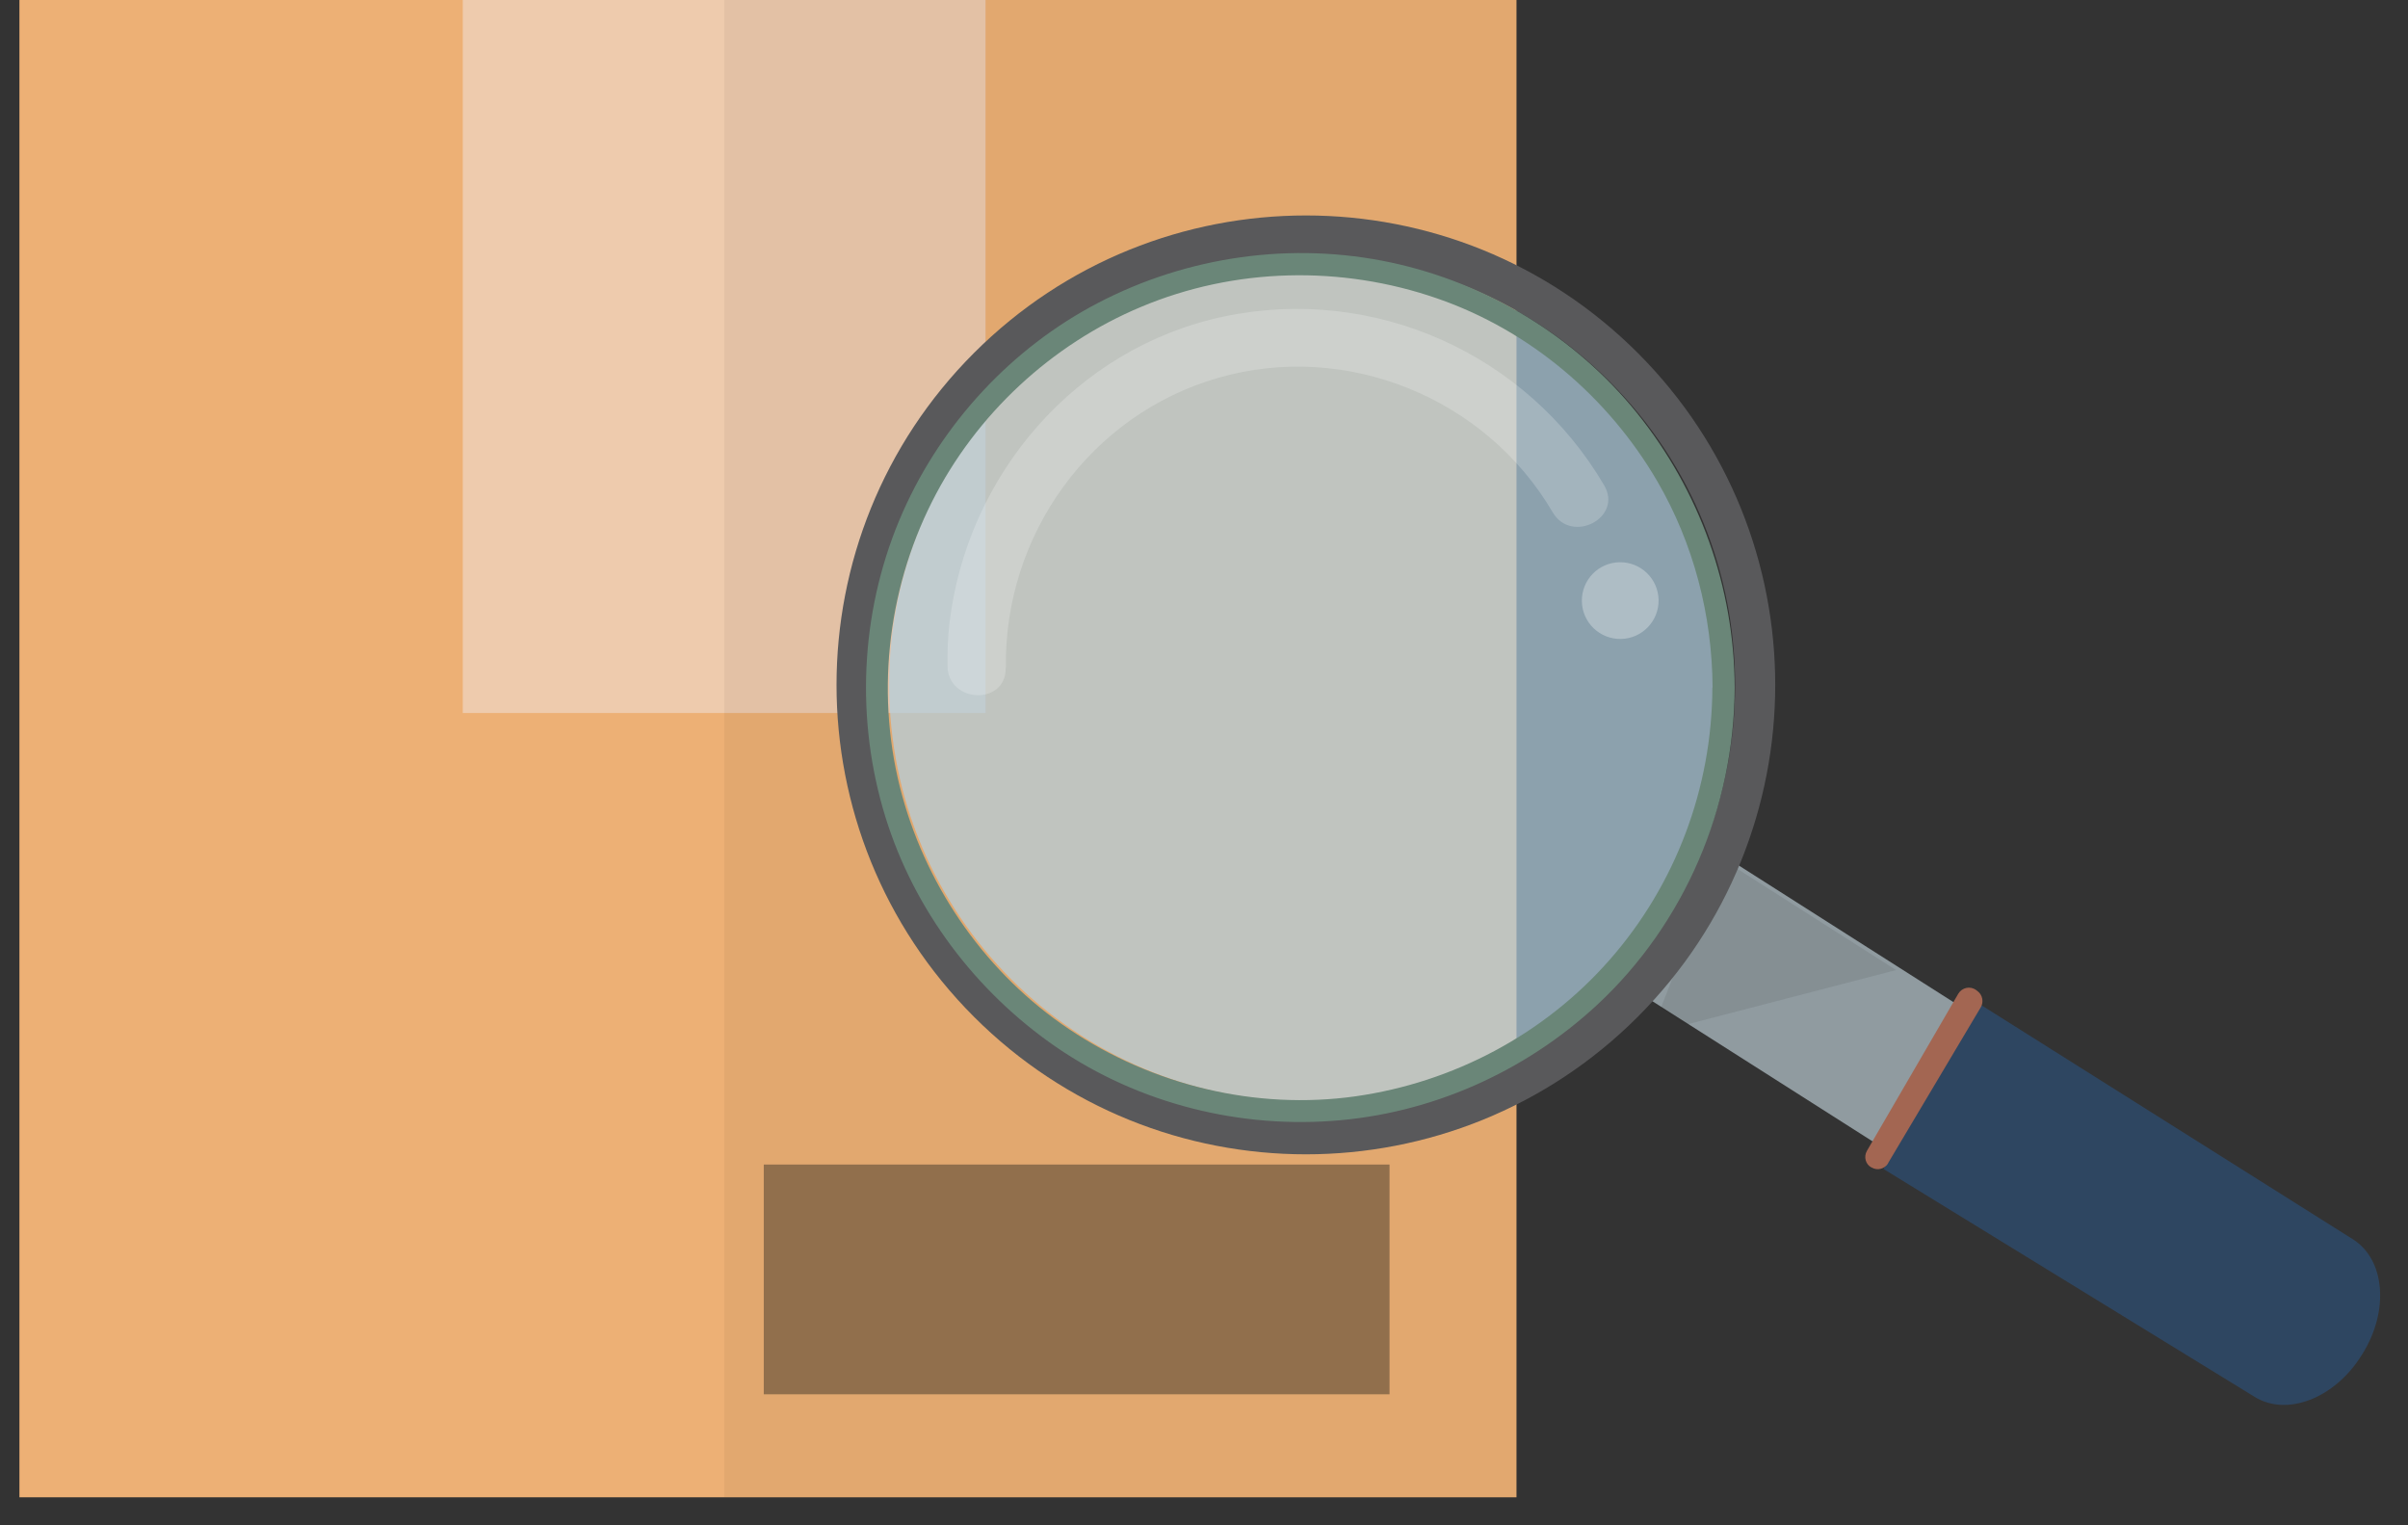
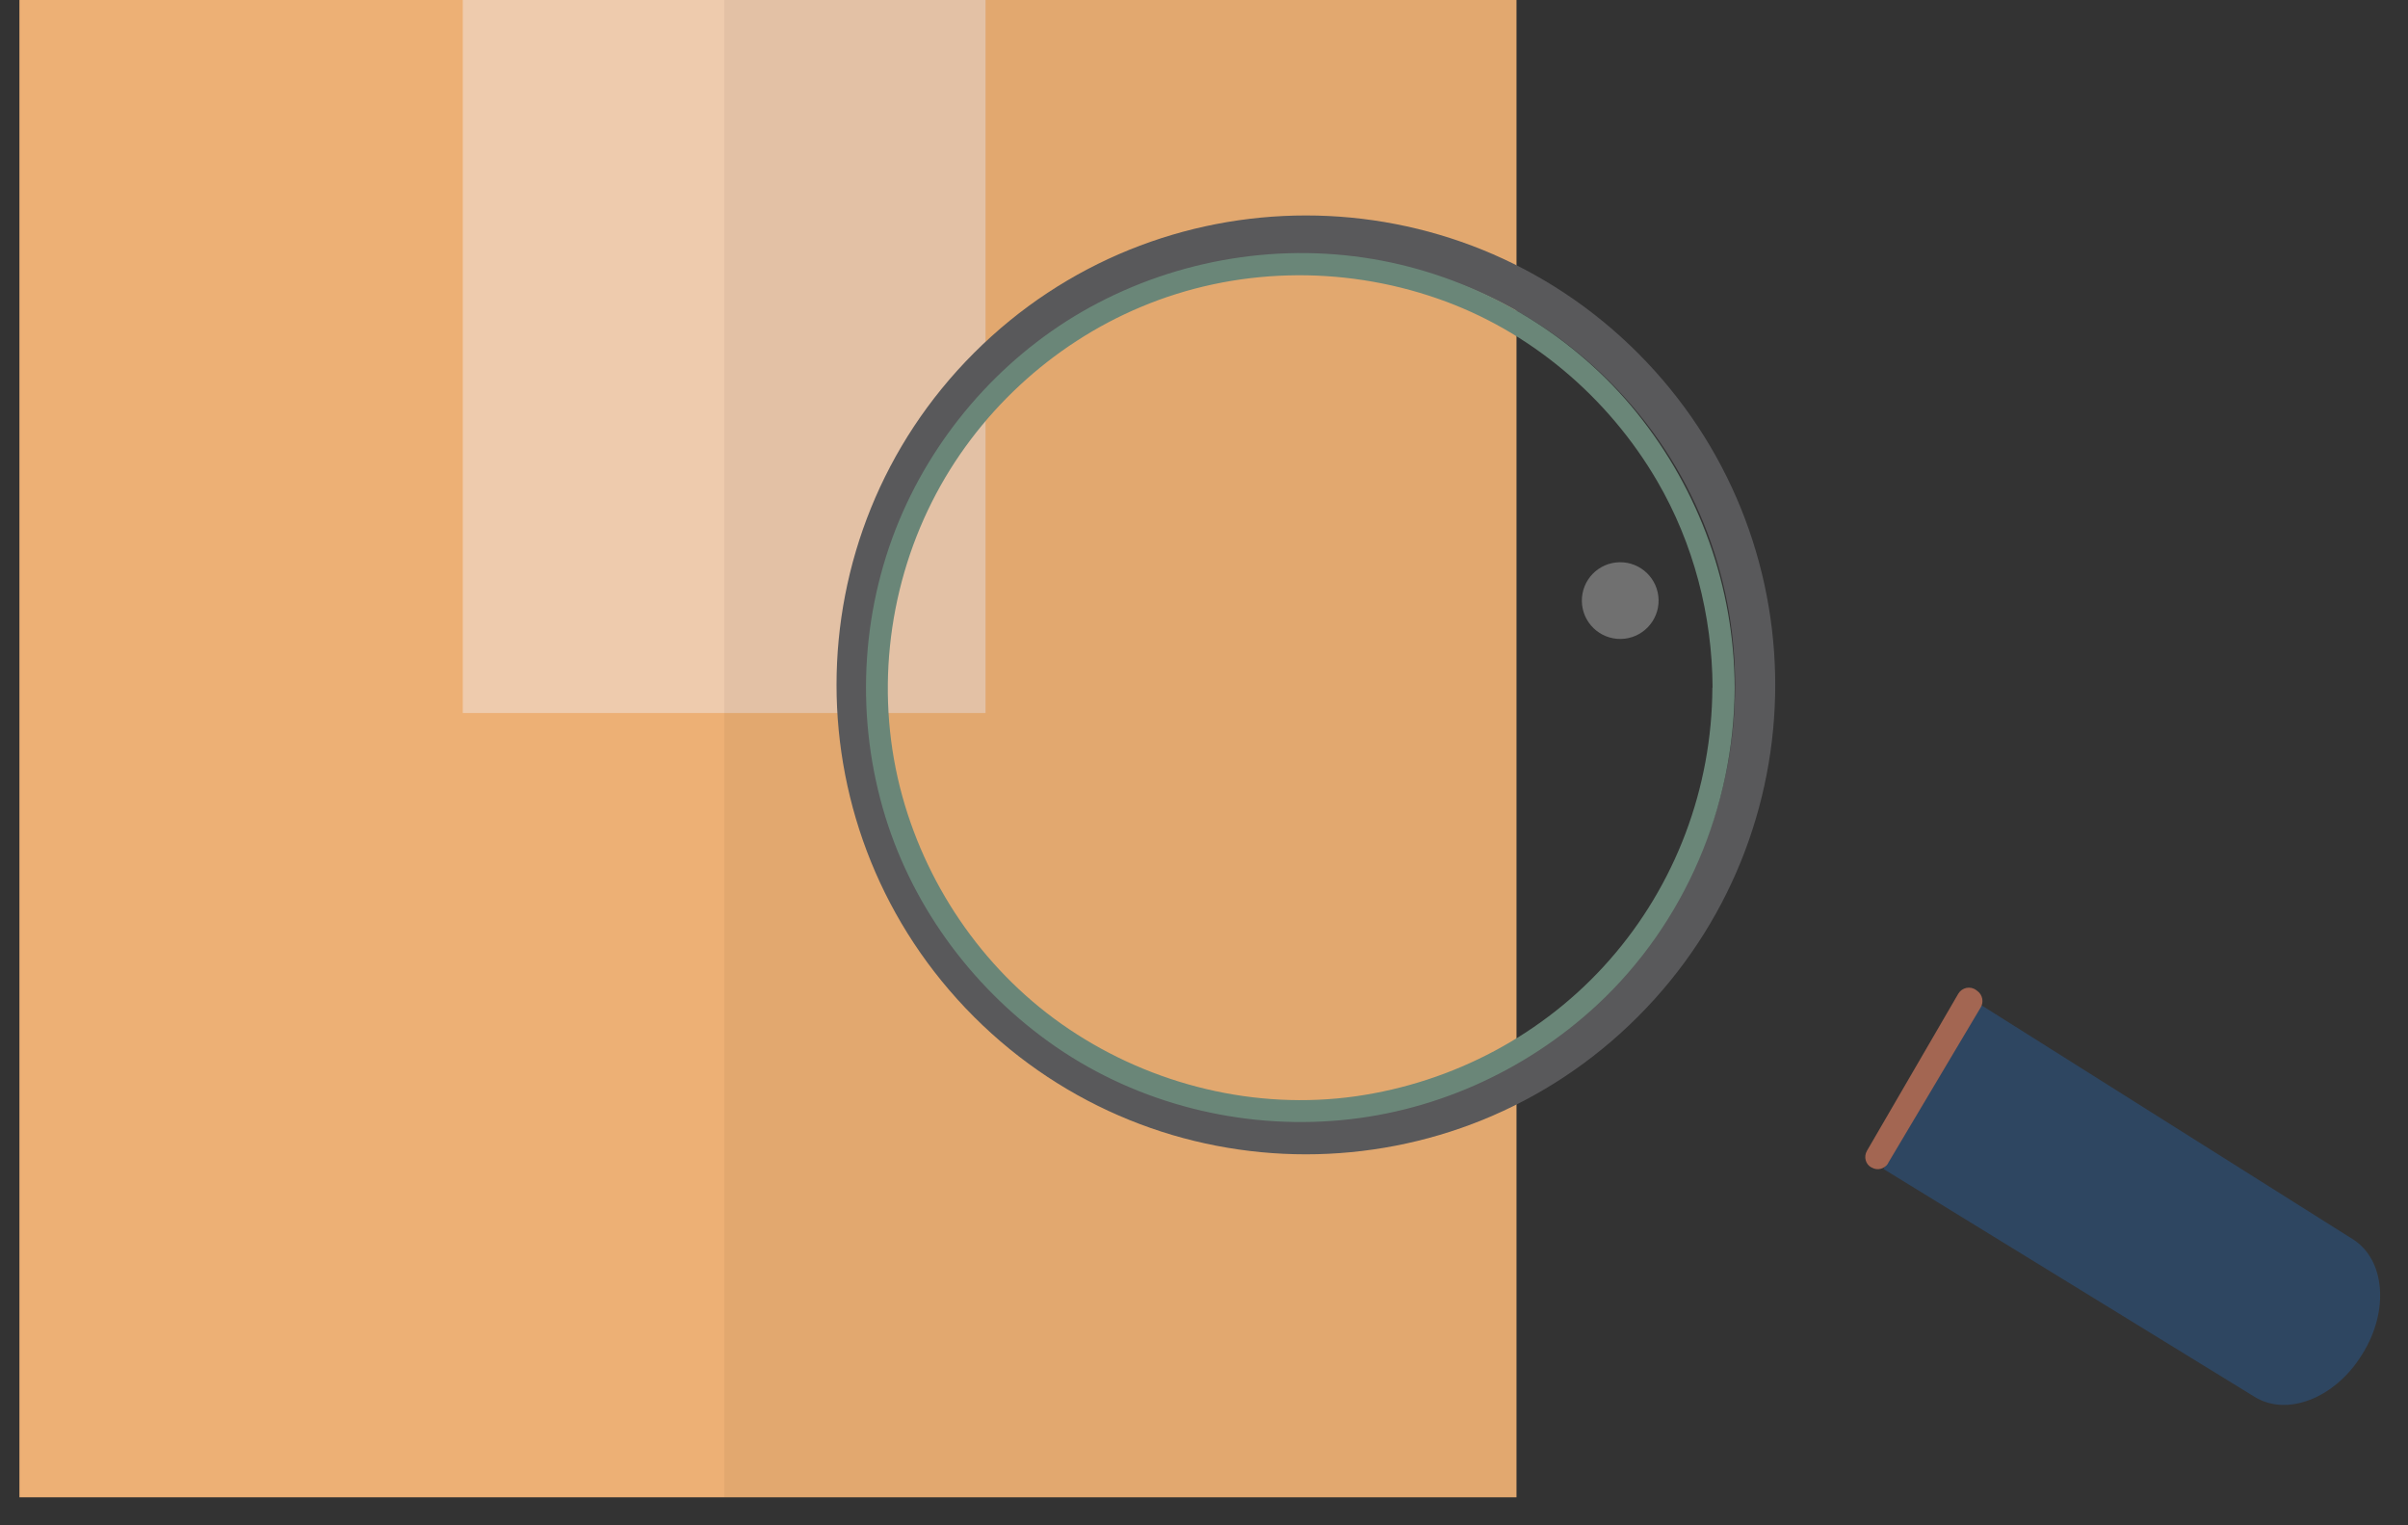
<svg xmlns="http://www.w3.org/2000/svg" width="60" height="38" viewBox="0 0 60 38" fill="none">
  <rect x="0" y="0" width="60" height="38" fill="#333333" stroke="none" />
  <path d="M37.786 0H0.484V37.302H37.786V0Z" fill="#EDB075" />
  <path d="M24.557 0H11.531V17.763H24.557V0Z" fill="#EECBAD" />
  <g opacity="0.4">
-     <path d="M32.623 31.012H21.031V32.736H32.623V31.012Z" stroke="#1A1A1A" stroke-width="4" />
-   </g>
+     </g>
  <path opacity="0.05" d="M37.783 0H18.047V37.302H37.783V0Z" fill="black" />
-   <path d="M42.602 21.101L40.477 24.5L52.598 32.215L54.722 28.815L42.602 21.101Z" fill="#909BA0" />
  <path d="M58.868 33.725L58.843 33.764C58.175 34.837 56.98 35.3 56.176 34.798L46.93 29.122L49.358 25.035L58.624 30.872C59.428 31.375 59.536 32.652 58.868 33.725Z" fill="#2E4661" />
-   <path opacity="0.1" d="M41.383 25.113L41.968 25.538L47.245 24.167L42.846 21.363L41.383 25.113Z" fill="#272525" />
  <path fill-rule="evenodd" clip-rule="evenodd" d="M40.808 8.793C45.375 13.36 45.375 20.765 40.808 25.332C36.241 29.899 28.837 29.899 24.269 25.332C19.702 20.765 19.702 13.36 24.269 8.793C28.837 4.226 36.241 4.226 40.808 8.793ZM40.101 9.5C44.278 13.677 44.278 20.448 40.101 24.625C35.925 28.801 29.153 28.801 24.977 24.625C20.8 20.448 20.8 13.677 24.977 9.5C29.153 5.324 35.925 5.324 40.101 9.5Z" fill="#59595B" />
-   <path d="M32.539 27.436C38.273 27.436 42.921 22.788 42.921 17.054C42.921 11.32 38.273 6.672 32.539 6.672C26.805 6.672 22.156 11.32 22.156 17.054C22.156 22.788 26.805 27.436 32.539 27.436Z" fill="#B3D1E2" fill-opacity="0.7" />
  <g opacity="0.2">
-     <path d="M25.064 16.636C25.015 13.324 27.166 10.33 30.355 9.413C33.539 8.496 37.011 9.901 38.689 12.764C39.162 13.568 40.445 12.895 39.971 12.091C38.04 8.799 34.217 7.097 30.486 7.887C26.81 8.667 24.098 11.827 23.659 15.519C23.615 15.875 23.606 16.236 23.61 16.596C23.625 17.528 25.073 17.577 25.059 16.64L25.064 16.636Z" fill="white" />
-   </g>
+     </g>
  <path opacity="0.3" d="M40.388 15.918C40.915 15.909 41.336 15.473 41.327 14.946C41.317 14.418 40.882 13.998 40.354 14.007C39.826 14.016 39.406 14.451 39.415 14.979C39.424 15.507 39.86 15.927 40.388 15.918Z" fill="white" />
  <path d="M47.043 28.98L49.355 25.094C49.433 24.962 49.399 24.786 49.277 24.694L49.238 24.664C49.092 24.557 48.887 24.601 48.794 24.757L46.517 28.673C46.434 28.819 46.483 29.009 46.634 29.087H46.639C46.78 29.17 46.96 29.122 47.048 28.98H47.043Z" fill="#A36652" />
  <path d="M42.667 17.13C42.658 19.626 41.751 22.045 40.102 23.918C38.474 25.771 36.211 26.966 33.777 27.312C31.285 27.663 28.715 27.034 26.638 25.639C24.609 24.279 23.132 22.182 22.483 19.836C21.81 17.403 22.088 14.75 23.224 12.497C24.317 10.327 26.194 8.581 28.433 7.645C30.768 6.664 33.421 6.606 35.811 7.435C38.113 8.23 40.068 9.888 41.292 11.985C42.199 13.54 42.663 15.33 42.672 17.13C42.672 17.485 43.228 17.485 43.223 17.13C43.214 14.628 42.35 12.224 40.78 10.278C39.249 8.381 37.05 7.054 34.67 6.542C32.202 6.011 29.593 6.381 27.36 7.547C25.214 8.664 23.478 10.541 22.498 12.75C21.474 15.062 21.303 17.7 21.995 20.129C22.663 22.474 24.151 24.527 26.126 25.951C28.155 27.414 30.686 28.102 33.173 27.926C35.64 27.756 37.986 26.712 39.795 25.035C41.98 23.006 43.214 20.099 43.223 17.13C43.223 16.773 42.672 16.773 42.672 17.13H42.667Z" fill="#6A8678" />
</svg>